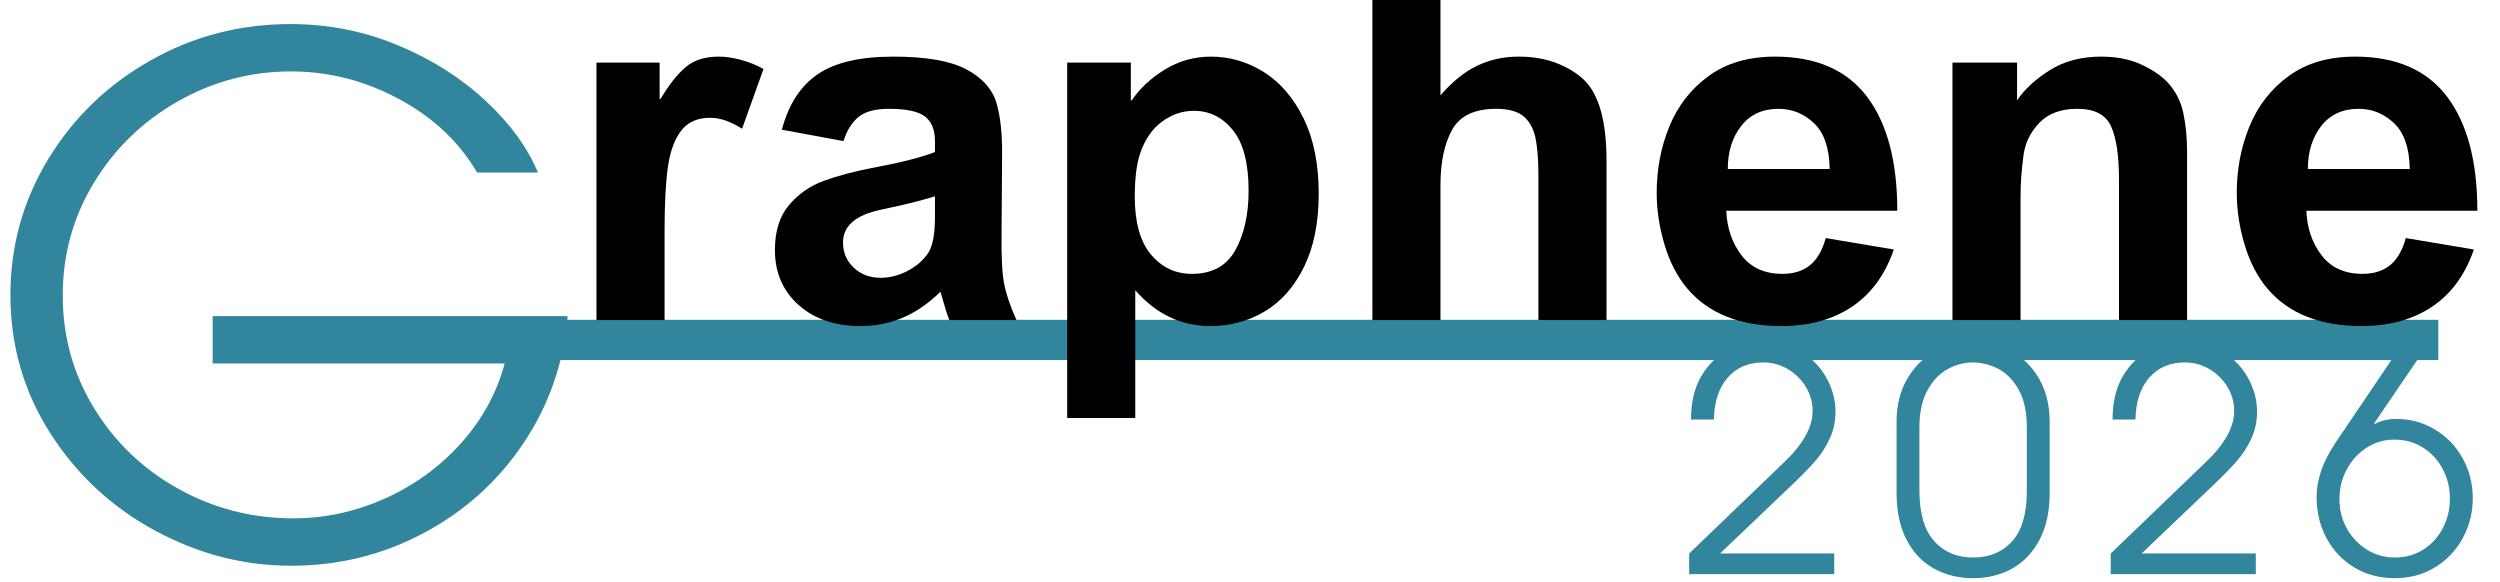
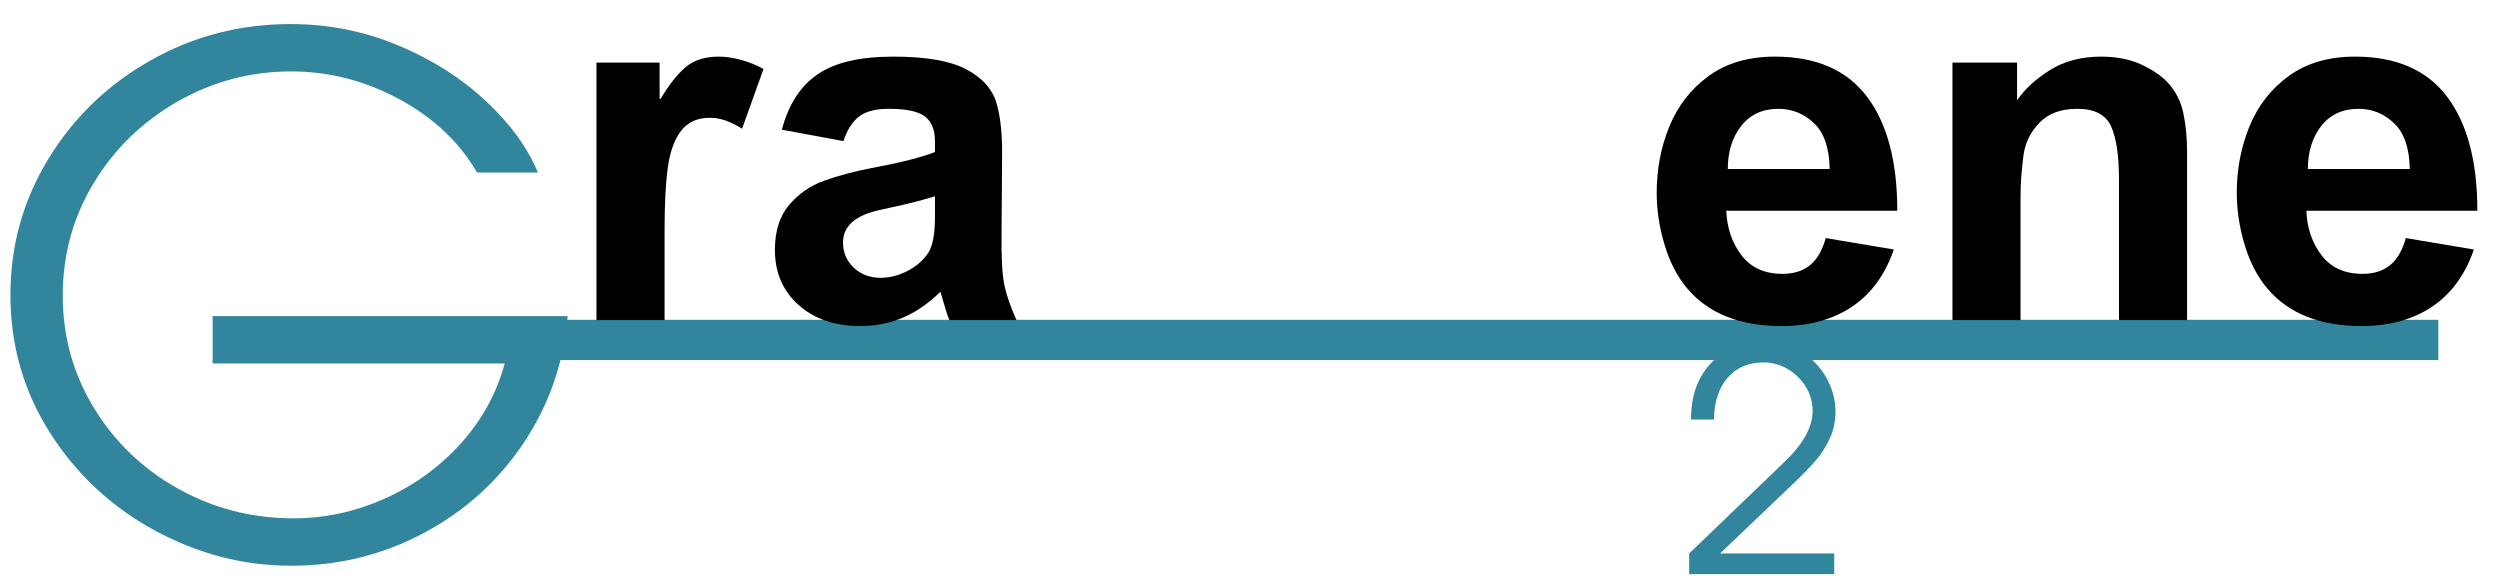
<svg xmlns="http://www.w3.org/2000/svg" width="1920" zoomAndPan="magnify" viewBox="0 0 1440 335.25" height="447" preserveAspectRatio="xMidYMid meet" version="1.2">
  <defs />
  <g id="5aa84371c1">
    <g style="fill:#31859c;fill-opacity:1;">
      <g transform="translate(-10.297, 320.563)">
        <path style="stroke:none" d="M 337.25 -138.484 C 335.082 -111.867 326.664 -87.562 312 -65.562 C 297.332 -43.57 278.188 -26.266 254.562 -13.641 C 230.945 -1.016 205.426 5.297 178 5.297 C 150.57 5.297 124.363 -1.488 99.375 -15.062 C 74.395 -28.645 54.301 -47.383 39.094 -71.281 C 23.895 -95.176 16.297 -121.648 16.297 -150.703 C 16.297 -178.941 23.555 -205.008 38.078 -228.906 C 52.609 -252.801 72.227 -271.738 96.938 -285.719 C 121.645 -299.707 148.531 -306.703 177.594 -306.703 C 199.312 -306.703 219.945 -302.629 239.5 -294.484 C 259.051 -286.336 275.883 -275.68 290 -262.516 C 304.125 -249.348 314.172 -235.566 320.141 -221.172 L 285.125 -221.172 C 274.801 -238.816 259.797 -252.938 240.109 -263.531 C 220.422 -274.125 199.719 -279.422 178 -279.422 C 154.645 -279.422 132.852 -273.648 112.625 -262.109 C 92.395 -250.566 76.305 -234.953 64.359 -215.266 C 52.41 -195.578 46.438 -173.922 46.438 -150.297 C 46.438 -126.672 52.477 -105.016 64.562 -85.328 C 76.645 -65.641 92.867 -50.16 113.234 -38.891 C 133.598 -27.629 155.594 -22 179.219 -22 C 197.406 -22 214.984 -25.797 231.953 -33.391 C 248.93 -40.992 263.531 -51.582 275.75 -65.156 C 287.969 -78.738 296.383 -94.086 301 -111.203 L 132.781 -111.203 L 132.781 -138.484 Z M 337.25 -138.484 " />
      </g>
    </g>
    <g style="fill:#31859c;fill-opacity:1;">
      <g transform="translate(965.854, 330.716)">
        <path style="stroke:none" d="M 62.047 -64.703 C 72.828 -75.016 78.219 -84.789 78.219 -94.031 C 78.219 -99.008 76.91 -103.629 74.297 -107.891 C 71.691 -112.16 68.227 -115.57 63.906 -118.125 C 59.582 -120.676 54.875 -121.953 49.781 -121.953 C 41.238 -121.953 34.422 -119.047 29.328 -113.234 C 24.234 -107.43 21.566 -99.375 21.328 -89.062 L 8.172 -89.062 C 8.172 -99.02 10.156 -107.375 14.125 -114.125 C 18.102 -120.883 23.32 -125.863 29.781 -129.062 C 36.238 -132.258 43.141 -133.859 50.484 -133.859 C 58.422 -133.859 65.5 -131.93 71.719 -128.078 C 77.945 -124.223 82.781 -119.188 86.219 -112.969 C 89.656 -106.75 91.375 -100.32 91.375 -93.688 C 91.375 -88.113 90.305 -82.984 88.172 -78.297 C 86.035 -73.617 83.367 -69.41 80.172 -65.672 C 76.973 -61.941 72.648 -57.473 67.203 -52.266 L 24.891 -11.906 L 90.656 -11.906 L 90.656 0 L 7.109 0 L 7.109 -11.906 Z M 62.047 -64.703 " />
      </g>
    </g>
    <g style="fill:#31859c;fill-opacity:1;">
      <g transform="translate(1087.267, 330.716)">
-         <path style="stroke:none" d="M 49.234 2.312 C 40.941 2.312 33.445 0.477 26.75 -3.188 C 20.051 -6.863 14.773 -12.406 10.922 -19.812 C 7.078 -27.227 5.156 -36.207 5.156 -46.75 L 5.156 -87.812 C 5.156 -97.176 7.172 -105.352 11.203 -112.344 C 15.234 -119.344 20.594 -124.676 27.281 -128.344 C 33.977 -132.02 41.297 -133.859 49.234 -133.859 C 57.055 -133.859 64.344 -132.051 71.094 -128.438 C 77.852 -124.82 83.25 -119.516 87.281 -112.516 C 91.312 -105.523 93.328 -97.234 93.328 -87.641 L 93.328 -46.578 C 93.328 -36.023 91.367 -27.07 87.453 -19.719 C 83.547 -12.375 78.273 -6.863 71.641 -3.188 C 65.004 0.477 57.535 2.312 49.234 2.312 Z M 48.891 -121.953 C 44.148 -121.953 39.438 -120.707 34.75 -118.219 C 30.07 -115.727 26.16 -111.664 23.016 -106.031 C 19.879 -100.406 18.312 -93.207 18.312 -84.438 L 18.312 -48.359 C 18.312 -35.203 21.125 -25.453 26.75 -19.109 C 32.383 -12.766 39.879 -9.594 49.234 -9.594 C 58.598 -9.594 66.094 -12.703 71.719 -18.922 C 77.352 -25.148 80.172 -34.723 80.172 -47.641 L 80.172 -84.438 C 80.172 -93.562 78.57 -100.91 75.375 -106.484 C 72.176 -112.055 68.207 -116.023 63.469 -118.391 C 58.727 -120.766 53.867 -121.953 48.891 -121.953 Z M 48.891 -121.953 " />
-       </g>
+         </g>
    </g>
    <g style="fill:#31859c;fill-opacity:1;">
      <g transform="translate(1208.679, 330.716)">
-         <path style="stroke:none" d="M 62.047 -64.703 C 72.828 -75.016 78.219 -84.789 78.219 -94.031 C 78.219 -99.008 76.91 -103.629 74.297 -107.891 C 71.691 -112.16 68.227 -115.57 63.906 -118.125 C 59.582 -120.676 54.875 -121.953 49.781 -121.953 C 41.238 -121.953 34.422 -119.047 29.328 -113.234 C 24.234 -107.43 21.566 -99.375 21.328 -89.062 L 8.172 -89.062 C 8.172 -99.02 10.156 -107.375 14.125 -114.125 C 18.102 -120.883 23.32 -125.863 29.781 -129.062 C 36.238 -132.258 43.141 -133.859 50.484 -133.859 C 58.422 -133.859 65.5 -131.93 71.719 -128.078 C 77.945 -124.223 82.781 -119.188 86.219 -112.969 C 89.656 -106.75 91.375 -100.32 91.375 -93.688 C 91.375 -88.113 90.305 -82.984 88.172 -78.297 C 86.035 -73.617 83.367 -69.41 80.172 -65.672 C 76.973 -61.941 72.648 -57.473 67.203 -52.266 L 24.891 -11.906 L 90.656 -11.906 L 90.656 0 L 7.109 0 L 7.109 -11.906 Z M 62.047 -64.703 " />
-       </g>
+         </g>
    </g>
    <g style="fill:#31859c;fill-opacity:1;">
      <g transform="translate(1330.092, 330.716)">
-         <path style="stroke:none" d="M 49.953 -89.422 C 58.129 -89.422 65.594 -87.406 72.344 -83.375 C 79.102 -79.344 84.438 -73.832 88.344 -66.844 C 92.258 -59.852 94.219 -52.148 94.219 -43.734 C 94.219 -35.43 92.289 -27.754 88.438 -20.703 C 84.582 -13.648 79.25 -8.051 72.438 -3.906 C 65.625 0.238 57.891 2.312 49.234 2.312 C 40.586 2.312 32.859 0.27 26.047 -3.812 C 19.234 -7.906 13.898 -13.504 10.047 -20.609 C 6.191 -27.723 4.266 -35.664 4.266 -44.438 C 4.266 -54.395 7.82 -64.707 14.938 -75.375 L 52.797 -131.375 L 67.734 -131.375 L 37.328 -86.75 L 37.688 -86.578 C 41.719 -88.473 45.805 -89.422 49.953 -89.422 Z M 81.062 -43.547 C 81.062 -49.598 79.695 -55.227 76.969 -60.438 C 74.25 -65.656 70.457 -69.801 65.594 -72.875 C 60.738 -75.957 55.227 -77.5 49.062 -77.5 C 43.133 -77.5 37.77 -75.926 32.969 -72.781 C 28.176 -69.645 24.383 -65.469 21.594 -60.25 C 18.812 -55.039 17.422 -49.359 17.422 -43.203 C 17.422 -37.035 18.844 -31.406 21.688 -26.312 C 24.531 -21.219 28.379 -17.156 33.234 -14.125 C 38.098 -11.102 43.43 -9.594 49.234 -9.594 C 55.398 -9.594 60.883 -11.102 65.688 -14.125 C 70.488 -17.156 74.25 -21.273 76.969 -26.484 C 79.695 -31.703 81.062 -37.391 81.062 -43.547 Z M 81.062 -43.547 " />
-       </g>
+         </g>
    </g>
    <path style="fill:none;stroke-width:31;stroke-linecap:butt;stroke-linejoin:miter;stroke:#31859c;stroke-opacity:1;stroke-miterlimit:4;" d="M -0 15.499 L 1487.972 15.499 " transform="matrix(0.748,0,0,0.748,291.453,184.206)" />
    <g style="fill:#000000;fill-opacity:1;">
      <g transform="translate(324.666, 184.364)">
        <path style="stroke:none" d="M 89.328 -151.75 C 93.523 -151.75 97.961 -151.078 102.641 -149.734 C 107.316 -148.398 111.469 -146.688 115.094 -144.594 L 102.781 -110.234 C 96.102 -114.43 90 -116.531 84.469 -116.531 C 77.02 -116.531 71.383 -114 67.562 -108.938 C 63.75 -103.883 61.223 -96.82 59.984 -87.75 C 58.742 -78.688 58.125 -66.613 58.125 -51.531 L 58.125 0 L 18.891 0 L 18.891 -148.312 L 55.266 -148.312 L 55.266 -127.406 L 55.828 -127.406 C 60.598 -135.426 65.367 -141.488 70.141 -145.594 C 74.91 -149.695 81.305 -151.75 89.328 -151.75 Z M 89.328 -151.75 " />
      </g>
    </g>
    <g style="fill:#000000;fill-opacity:1;">
      <g transform="translate(436.04, 184.364)">
        <path style="stroke:none" d="M 78.453 -151.75 C 97.348 -151.75 111.375 -149.312 120.531 -144.438 C 129.695 -139.57 135.473 -133.176 137.859 -125.25 C 140.242 -117.332 141.344 -106.883 141.156 -93.906 L 140.859 -50.672 C 140.672 -37.117 141.148 -27.289 142.297 -21.188 C 143.441 -15.082 145.828 -8.02 149.453 0 L 110.797 0 C 109.848 -2.102 108.133 -7.539 105.656 -16.312 C 98.594 -9.445 91.289 -4.438 83.75 -1.281 C 76.207 1.863 68.141 3.438 59.547 3.438 C 44.848 3.438 32.969 -0.617 23.906 -8.734 C 14.844 -16.848 10.312 -27.395 10.312 -40.375 C 10.312 -51.25 13.031 -59.883 18.469 -66.281 C 23.906 -72.676 30.535 -77.305 38.359 -80.172 C 46.191 -83.035 55.453 -85.516 66.141 -87.609 C 82.555 -90.66 94.676 -93.719 102.5 -96.781 L 102.5 -103.078 C 102.5 -109.566 100.586 -114.289 96.766 -117.25 C 92.953 -120.207 85.988 -121.688 75.875 -121.688 C 68.051 -121.688 62.227 -120.109 58.406 -116.953 C 54.594 -113.805 51.727 -109.18 49.812 -103.078 L 14.312 -109.656 C 18.133 -124.164 25.004 -134.805 34.922 -141.578 C 44.848 -148.359 59.359 -151.75 78.453 -151.75 Z M 77.875 -65 L 71.297 -63.562 C 56.785 -60.508 49.531 -54.211 49.531 -44.672 C 49.531 -38.941 51.582 -34.117 55.688 -30.203 C 59.789 -26.297 64.992 -24.344 71.297 -24.344 C 76.441 -24.344 81.594 -25.676 86.75 -28.344 C 91.906 -31.02 95.914 -34.551 98.781 -38.938 C 101.258 -42.945 102.5 -49.816 102.5 -59.547 L 102.5 -71.297 C 95.051 -69.004 86.844 -66.906 77.875 -65 Z M 77.875 -65 " />
      </g>
    </g>
    <g style="fill:#000000;fill-opacity:1;">
      <g transform="translate(595.228, 184.364)">
-         <path style="stroke:none" d="M 102.219 -151.75 C 113.094 -151.75 123.254 -148.789 132.703 -142.875 C 142.148 -136.957 149.785 -128.078 155.609 -116.234 C 161.43 -104.398 164.344 -89.895 164.344 -72.719 C 164.344 -56.113 161.523 -42.082 155.891 -30.625 C 150.266 -19.176 142.727 -10.633 133.281 -5 C 123.832 0.625 113.379 3.438 101.922 3.438 C 85.129 3.438 70.719 -3.43 58.688 -17.172 L 58.688 56.406 L 19.469 56.406 L 19.469 -148.312 L 56.125 -148.312 L 56.125 -126.547 L 56.688 -126.547 C 61.27 -133.422 67.613 -139.336 75.719 -144.297 C 83.832 -149.266 92.664 -151.75 102.219 -151.75 Z M 61.562 -96.203 C 59.457 -90.086 58.406 -81.688 58.406 -71 C 58.406 -56.301 61.504 -45.227 67.703 -37.781 C 73.91 -30.344 81.785 -26.625 91.328 -26.625 C 102.973 -26.625 111.32 -31.203 116.375 -40.359 C 121.438 -49.523 123.969 -60.883 123.969 -74.438 C 123.969 -90.281 120.961 -101.922 114.953 -109.359 C 108.941 -116.805 101.453 -120.531 92.484 -120.531 C 85.797 -120.531 79.633 -118.43 74 -114.234 C 68.375 -110.035 64.227 -104.023 61.562 -96.203 Z M 61.562 -96.203 " />
-       </g>
+         </g>
    </g>
    <g style="fill:#000000;fill-opacity:1;">
      <g transform="translate(770.163, 184.364)">
-         <path style="stroke:none" d="M 59.547 -129.406 C 66.234 -137.238 73.25 -142.922 80.594 -146.453 C 87.945 -149.984 95.914 -151.75 104.5 -151.75 C 112.707 -151.75 120.008 -150.504 126.406 -148.016 C 132.801 -145.535 138.098 -142.289 142.297 -138.281 C 150.891 -129.883 155.188 -114.426 155.188 -91.906 L 155.188 0 L 115.953 0 L 115.953 -83.609 C 115.953 -92.578 115.379 -99.734 114.234 -105.078 C 113.086 -110.422 110.797 -114.523 107.359 -117.391 C 103.93 -120.254 98.688 -121.688 91.625 -121.688 C 79.219 -121.688 70.77 -117.676 66.281 -109.656 C 61.789 -101.633 59.547 -90.945 59.547 -77.594 L 59.547 0 L 20.328 0 L 20.328 -205 L 59.547 -205 Z M 59.547 -129.406 " />
-       </g>
+         </g>
    </g>
    <g style="fill:#000000;fill-opacity:1;">
      <g transform="translate(945.098, 184.364)">
        <path style="stroke:none" d="M 77.297 -151.75 C 100.973 -151.75 118.629 -144.066 130.266 -128.703 C 141.91 -113.336 147.734 -91.43 147.734 -62.984 L 49.25 -62.984 C 49.625 -53.055 52.531 -44.516 57.969 -37.359 C 63.414 -30.203 71.289 -26.625 81.594 -26.625 C 88.082 -26.625 93.379 -28.289 97.484 -31.625 C 101.586 -34.969 104.598 -40.172 106.516 -47.234 L 145.734 -40.656 C 140.766 -26.145 132.742 -15.164 121.672 -7.719 C 110.609 -0.281 97.062 3.438 81.031 3.438 C 57.164 3.438 39.125 -3.719 26.906 -18.031 C 21.188 -24.719 16.797 -33.117 13.734 -43.234 C 10.68 -53.348 9.156 -63.367 9.156 -73.297 C 9.156 -86.848 11.586 -99.586 16.453 -111.516 C 21.328 -123.441 28.867 -133.129 39.078 -140.578 C 49.297 -148.023 62.035 -151.75 77.297 -151.75 Z M 50.109 -87.031 L 108.797 -87.031 C 108.609 -99.062 105.602 -107.844 99.781 -113.375 C 93.957 -118.914 87.133 -121.688 79.312 -121.688 C 70.145 -121.688 62.984 -118.391 57.828 -111.797 C 52.68 -105.211 50.109 -96.957 50.109 -87.031 Z M 50.109 -87.031 " />
      </g>
    </g>
    <g style="fill:#000000;fill-opacity:1;">
      <g transform="translate(1104.285, 184.364)">
        <path style="stroke:none" d="M 105.938 -151.75 C 114.719 -151.75 122.352 -150.27 128.844 -147.312 C 135.332 -144.352 140.484 -140.867 144.297 -136.859 C 148.879 -131.891 151.883 -126.016 153.312 -119.234 C 154.75 -112.461 155.469 -104.977 155.469 -96.781 L 155.469 0 L 116.25 0 L 116.25 -81.031 C 116.25 -94.77 114.719 -104.977 111.656 -111.656 C 108.602 -118.344 102.113 -121.688 92.188 -121.688 C 82.832 -121.688 75.578 -119.016 70.422 -113.672 C 65.273 -108.328 62.223 -102.125 61.266 -95.062 C 60.691 -90.477 60.258 -86.367 59.969 -82.734 C 59.688 -79.109 59.547 -75.008 59.547 -70.438 L 59.547 0 L 20.328 0 L 20.328 -148.312 L 57.547 -148.312 L 57.547 -126.547 C 61.742 -132.848 67.992 -138.625 76.297 -143.875 C 84.598 -149.125 94.477 -151.75 105.938 -151.75 Z M 105.938 -151.75 " />
      </g>
    </g>
    <g style="fill:#000000;fill-opacity:1;">
      <g transform="translate(1279.22, 184.364)">
        <path style="stroke:none" d="M 77.297 -151.75 C 100.973 -151.75 118.629 -144.066 130.266 -128.703 C 141.91 -113.336 147.734 -91.43 147.734 -62.984 L 49.25 -62.984 C 49.625 -53.055 52.531 -44.516 57.969 -37.359 C 63.414 -30.203 71.289 -26.625 81.594 -26.625 C 88.082 -26.625 93.379 -28.289 97.484 -31.625 C 101.586 -34.969 104.598 -40.172 106.516 -47.234 L 145.734 -40.656 C 140.766 -26.145 132.742 -15.164 121.672 -7.719 C 110.609 -0.281 97.062 3.438 81.031 3.438 C 57.164 3.438 39.125 -3.719 26.906 -18.031 C 21.188 -24.719 16.797 -33.117 13.734 -43.234 C 10.68 -53.348 9.156 -63.367 9.156 -73.297 C 9.156 -86.848 11.586 -99.586 16.453 -111.516 C 21.328 -123.441 28.867 -133.129 39.078 -140.578 C 49.297 -148.023 62.035 -151.75 77.297 -151.75 Z M 50.109 -87.031 L 108.797 -87.031 C 108.609 -99.062 105.602 -107.844 99.781 -113.375 C 93.957 -118.914 87.133 -121.688 79.312 -121.688 C 70.145 -121.688 62.984 -118.391 57.828 -111.797 C 52.68 -105.211 50.109 -96.957 50.109 -87.031 Z M 50.109 -87.031 " />
      </g>
    </g>
  </g>
</svg>